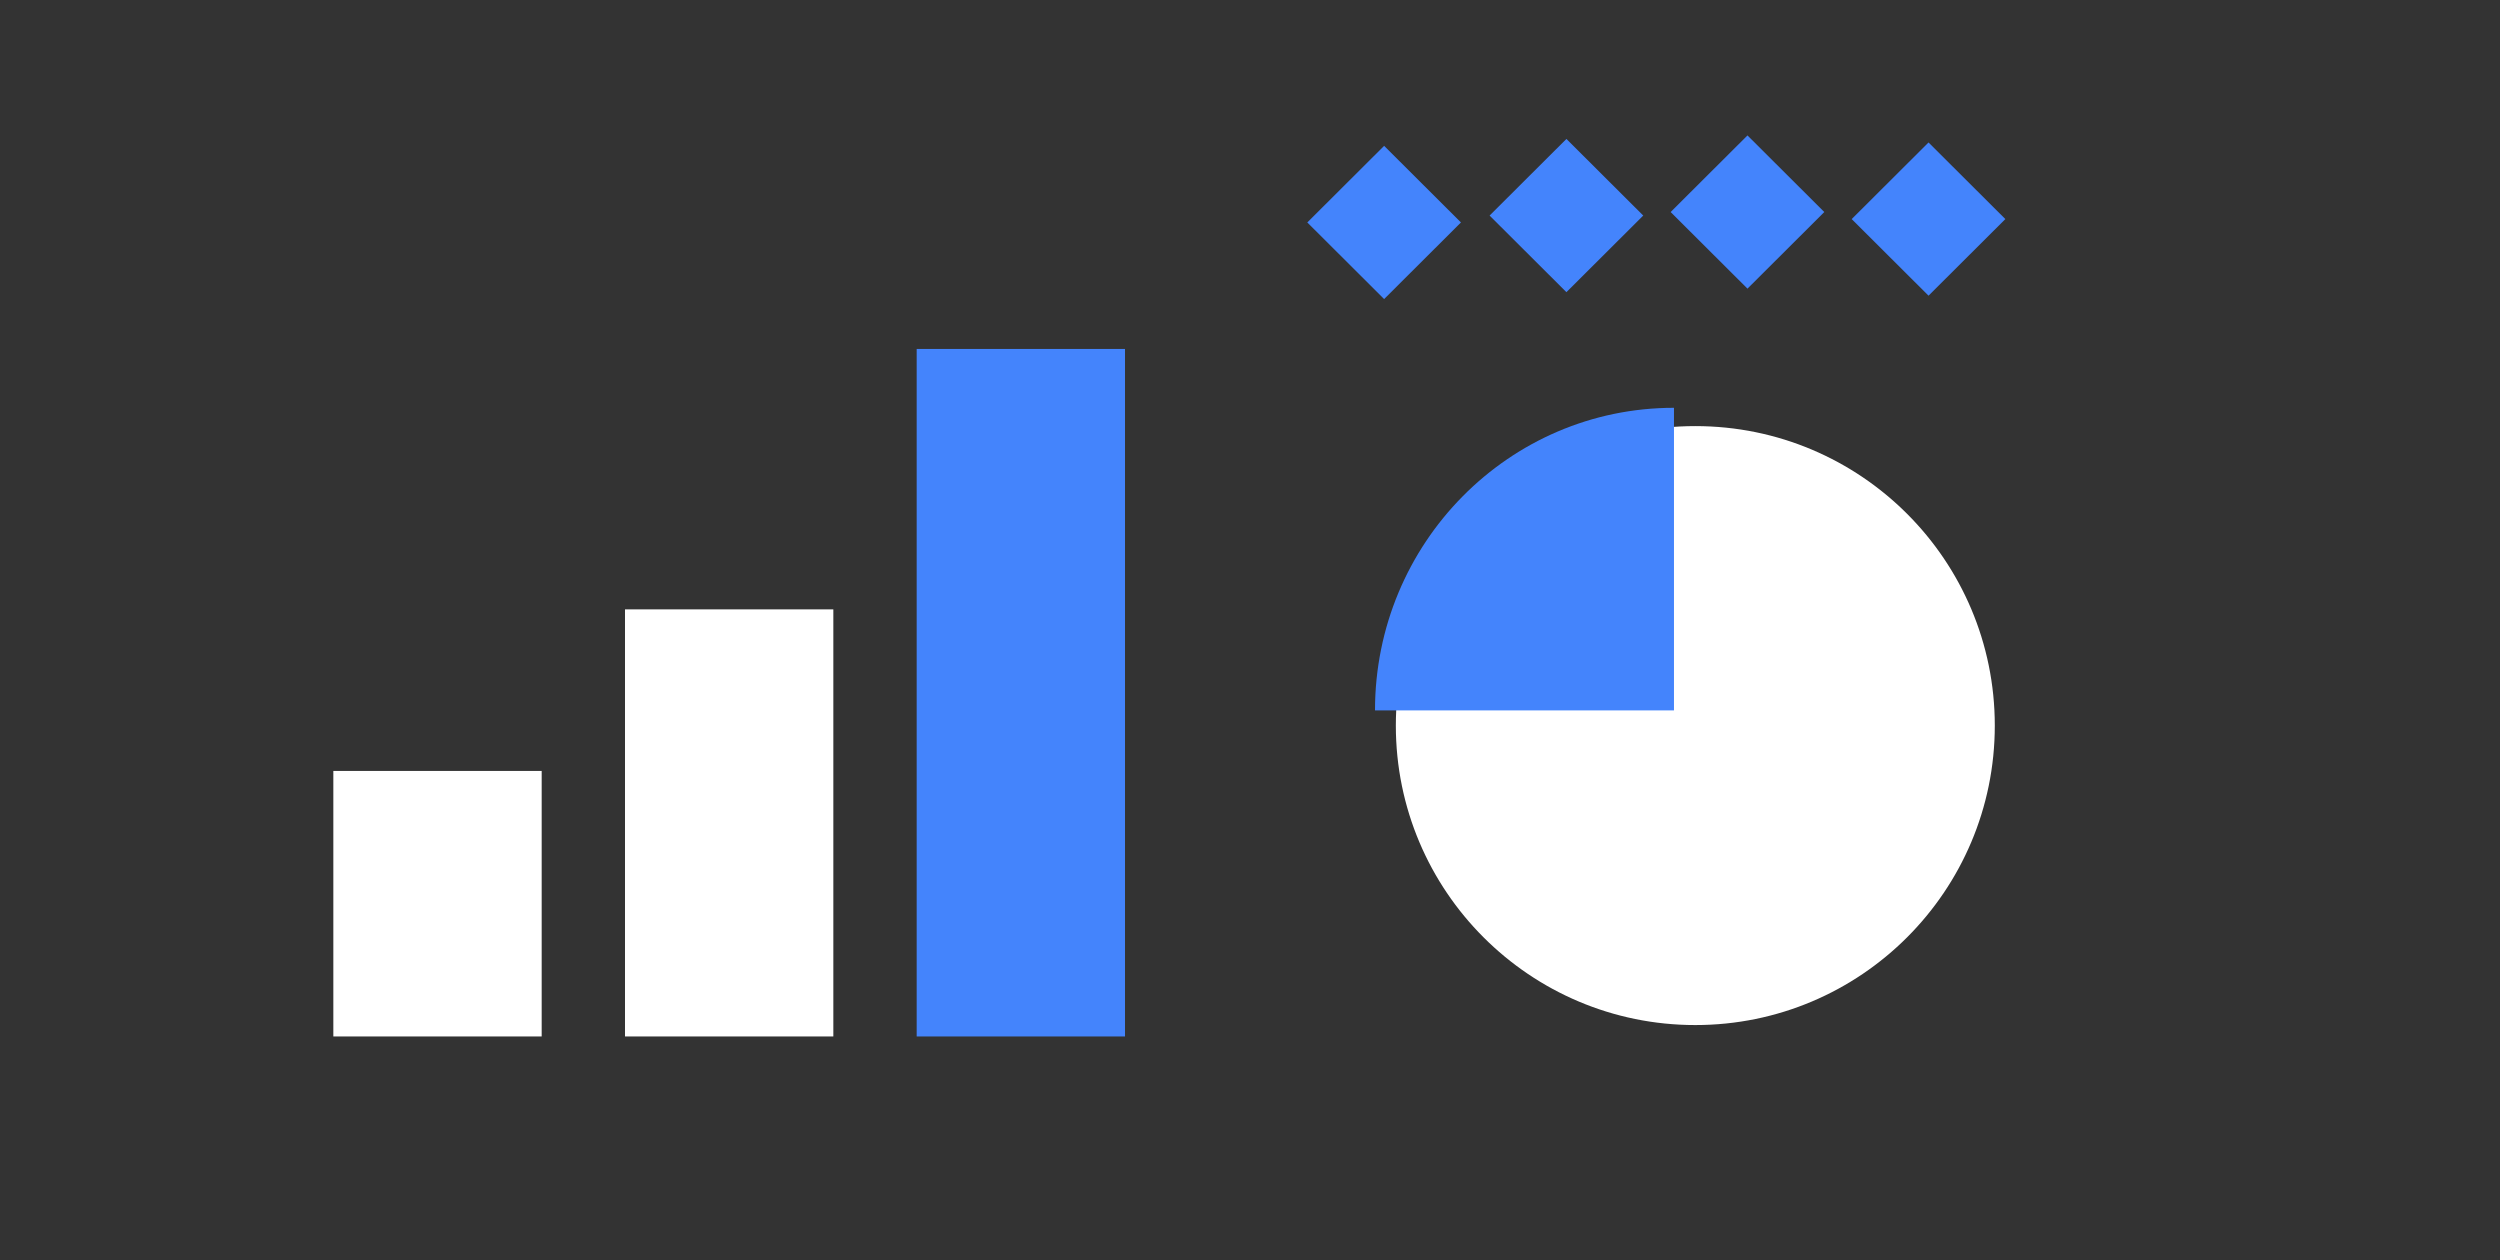
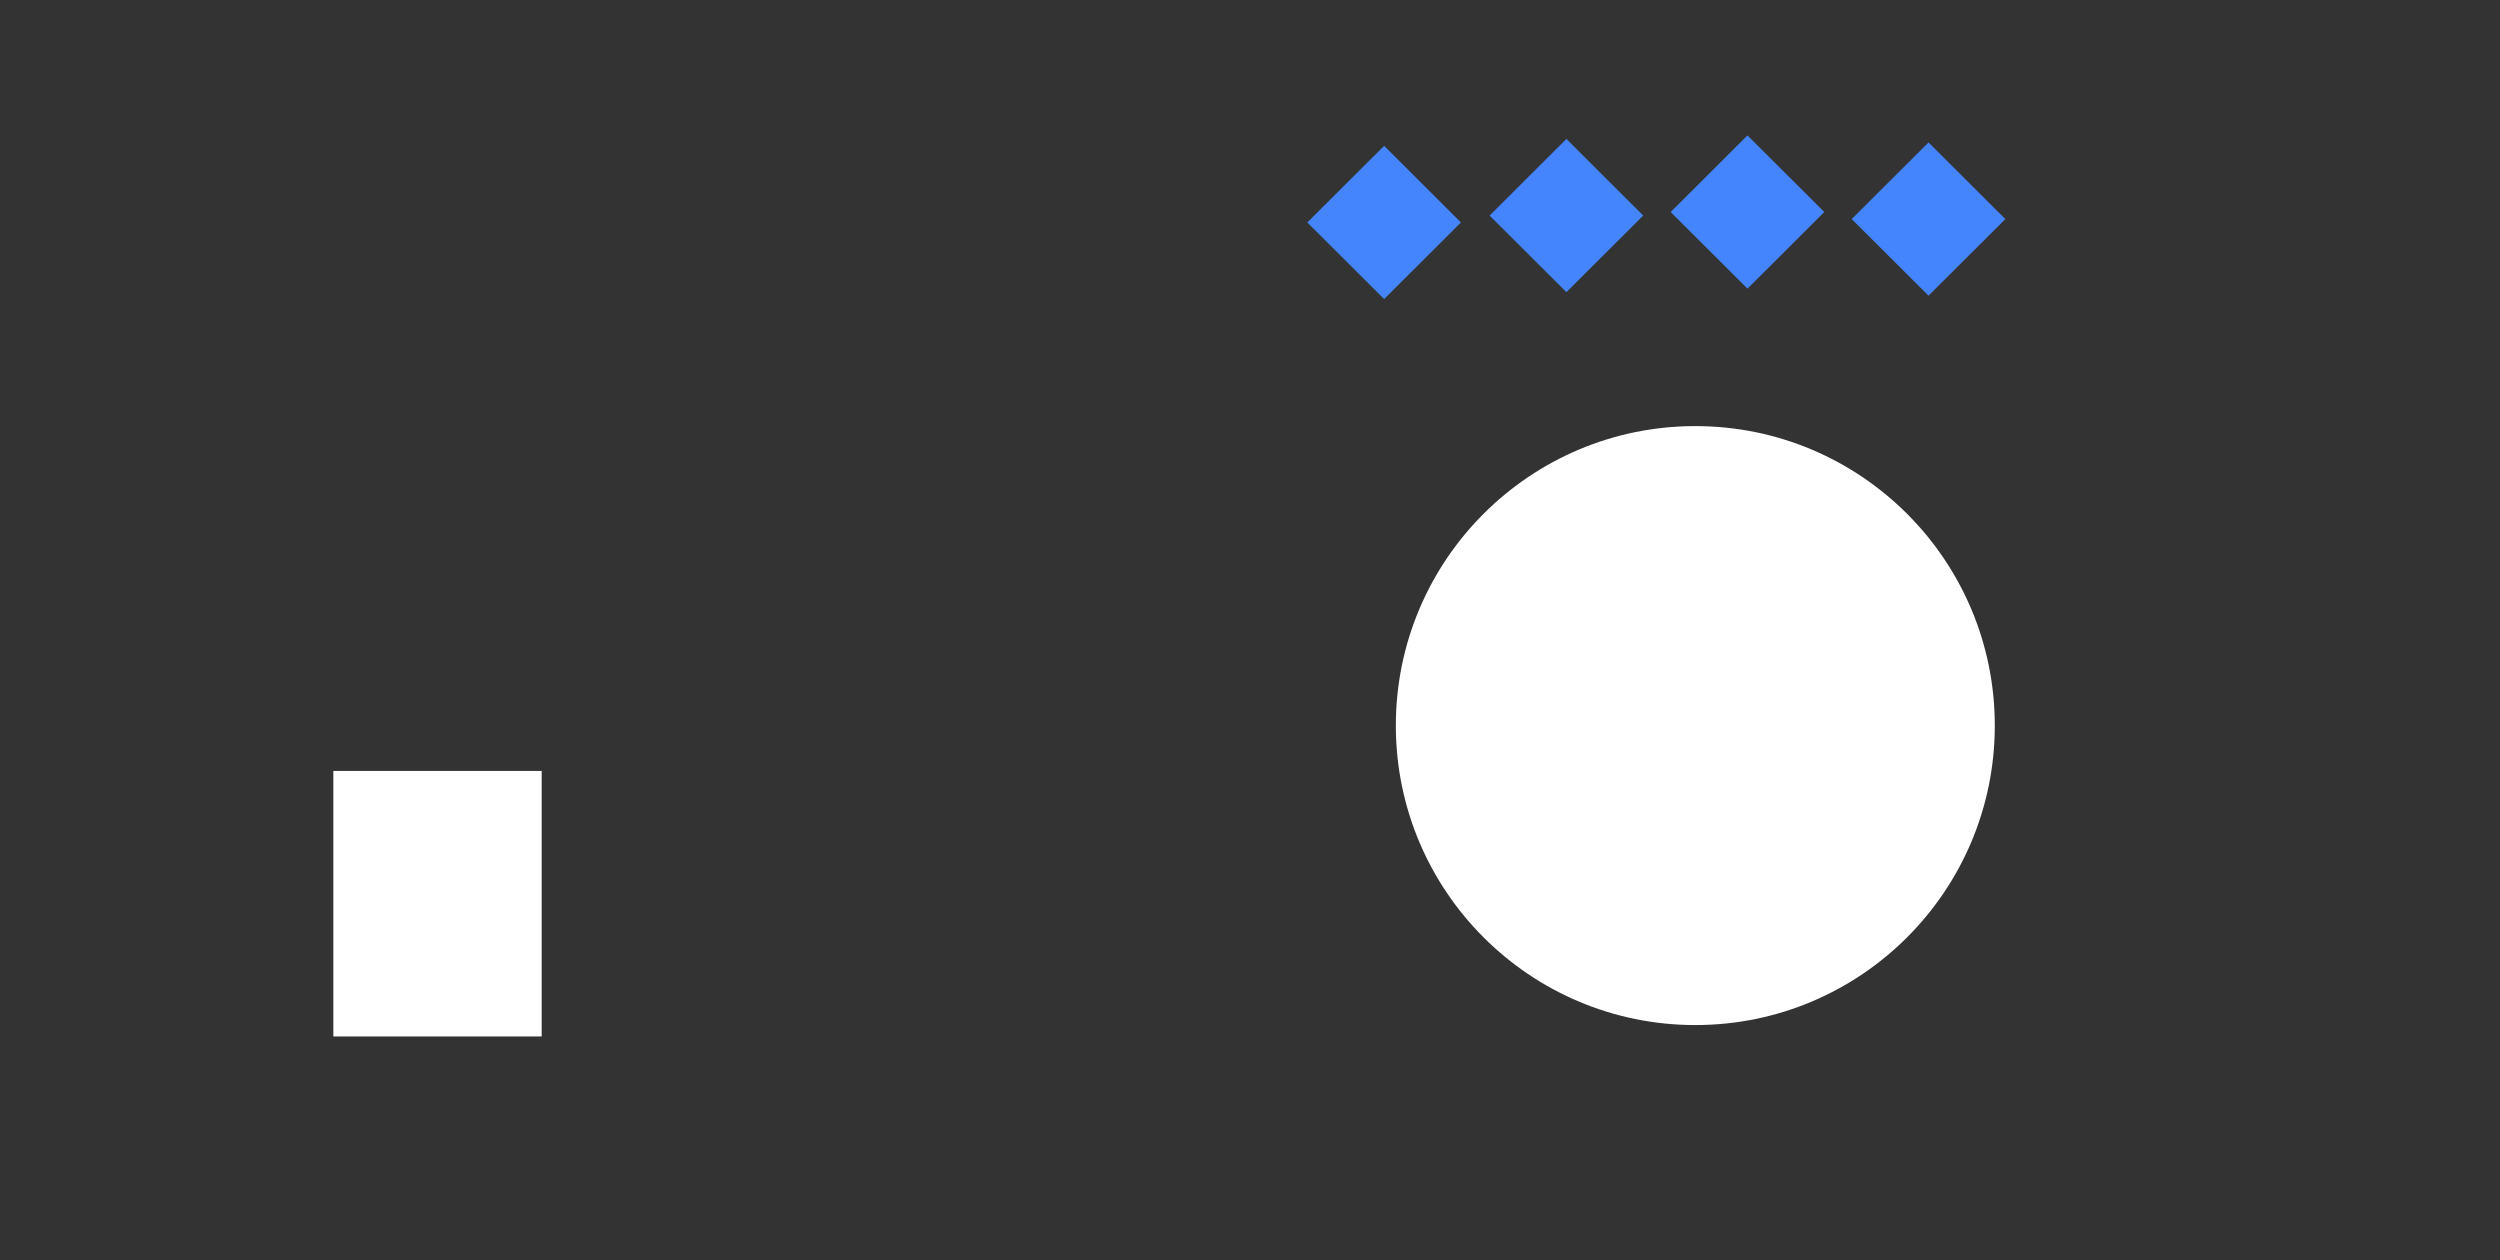
<svg xmlns="http://www.w3.org/2000/svg" width="480" height="242" viewBox="0 0 480 242" fill="none">
  <rect x="0" y="0" width="480" height="242" fill="#333333" stroke="none" />
  <rect width="20.835" height="20.835" transform="matrix(0.708 -0.706 0.708 0.706 320.764 40.711)" fill="#4484FC" />
  <rect width="20.835" height="20.835" transform="matrix(0.708 -0.706 0.708 0.706 286.001 41.387)" fill="#4484FC" />
  <rect width="20.835" height="20.835" transform="matrix(0.708 -0.706 0.708 0.706 251.001 42.711)" fill="#4484FC" />
  <rect width="20.835" height="20.835" transform="matrix(0.708 -0.706 0.708 0.706 355.526 42.063)" fill="#4484FC" />
  <rect x="64.001" y="148.021" width="40" height="50.979" fill="white" />
-   <rect x="120.001" y="117" width="40" height="82" fill="white" />
-   <rect x="176.001" y="67" width="40" height="132" fill="#4484FC" />
  <circle r="57.5" transform="matrix(-1 0 0 1 325.501 139.311)" fill="white" />
-   <path d="M264.001 136.395C264.001 104.309 289.701 78.298 321.404 78.298V136.395H264.001Z" fill="#4484FC" />
</svg>